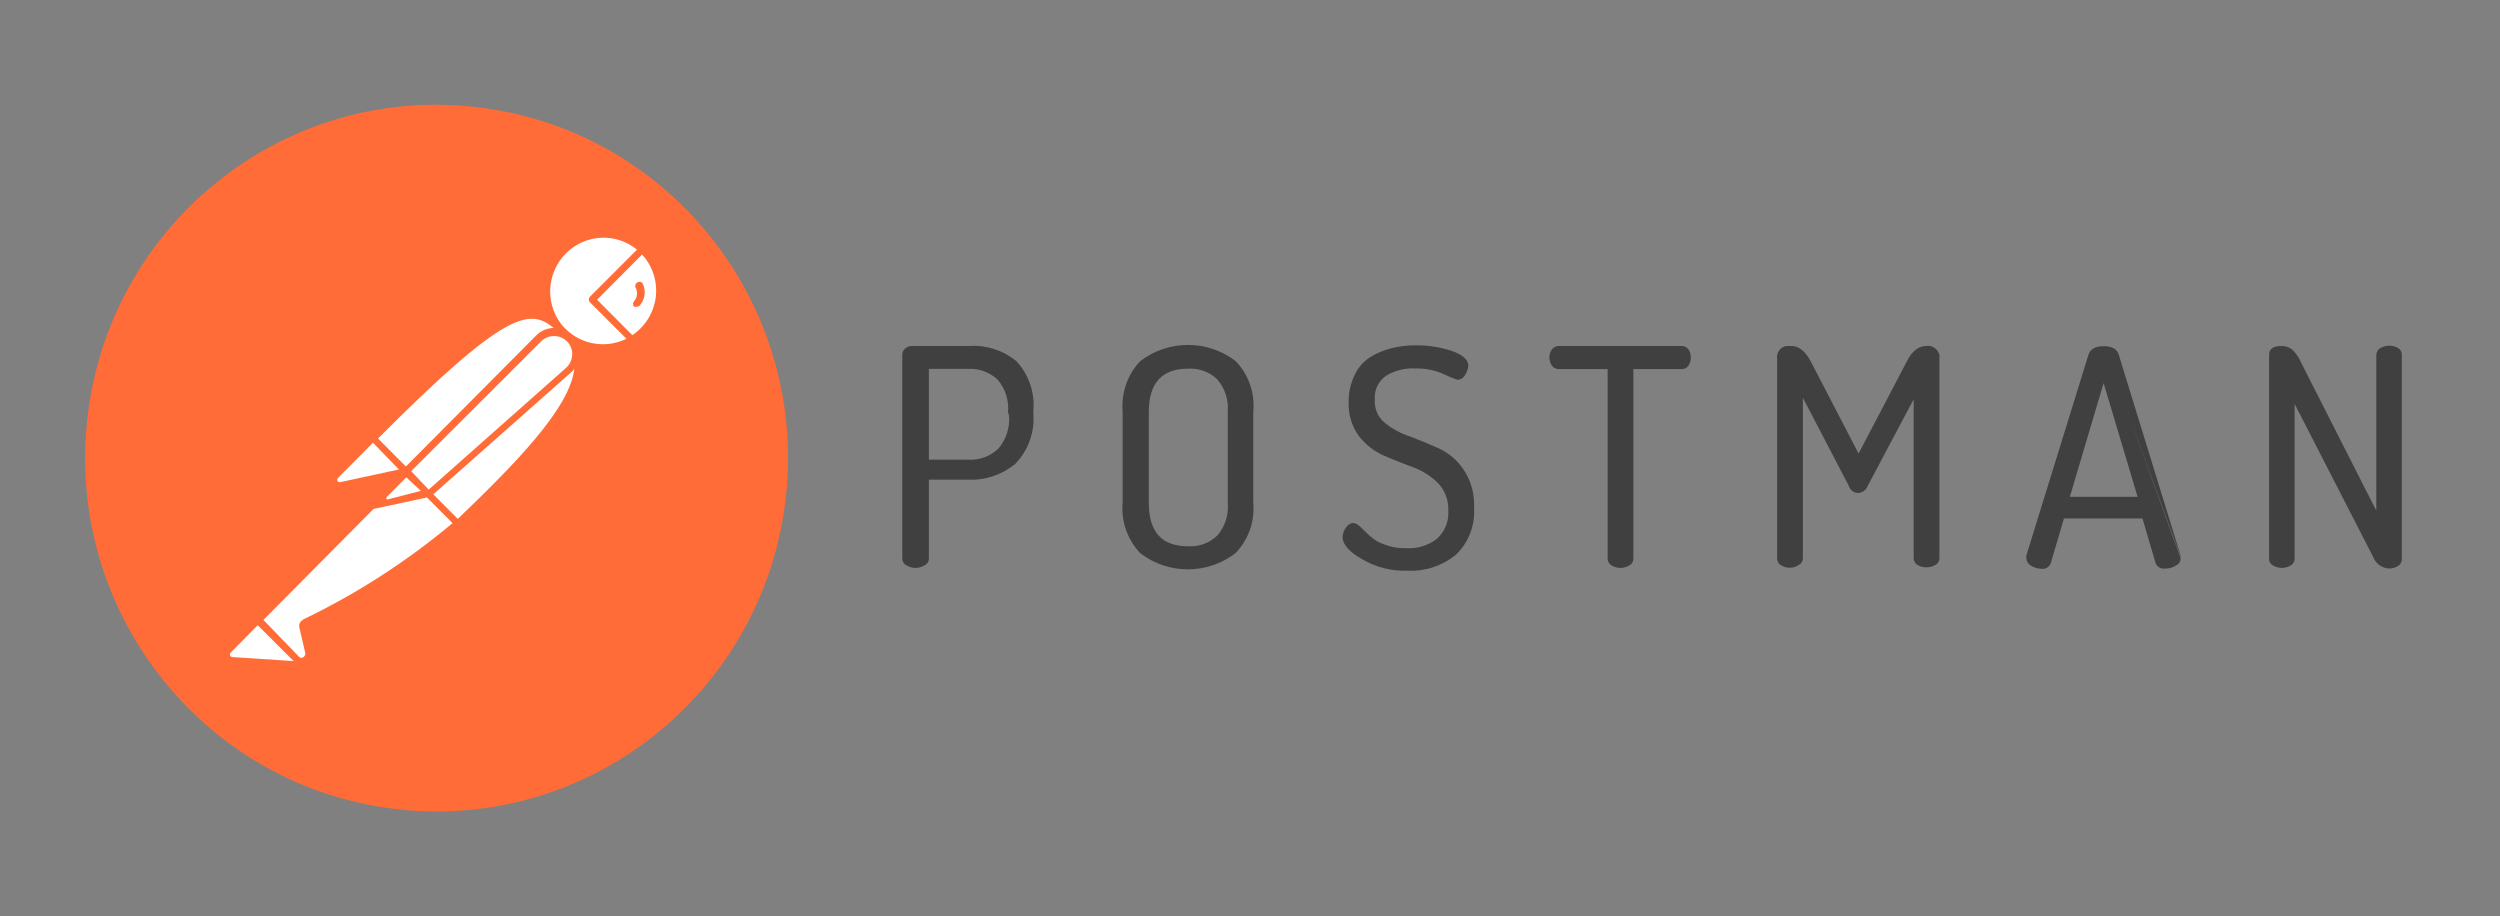
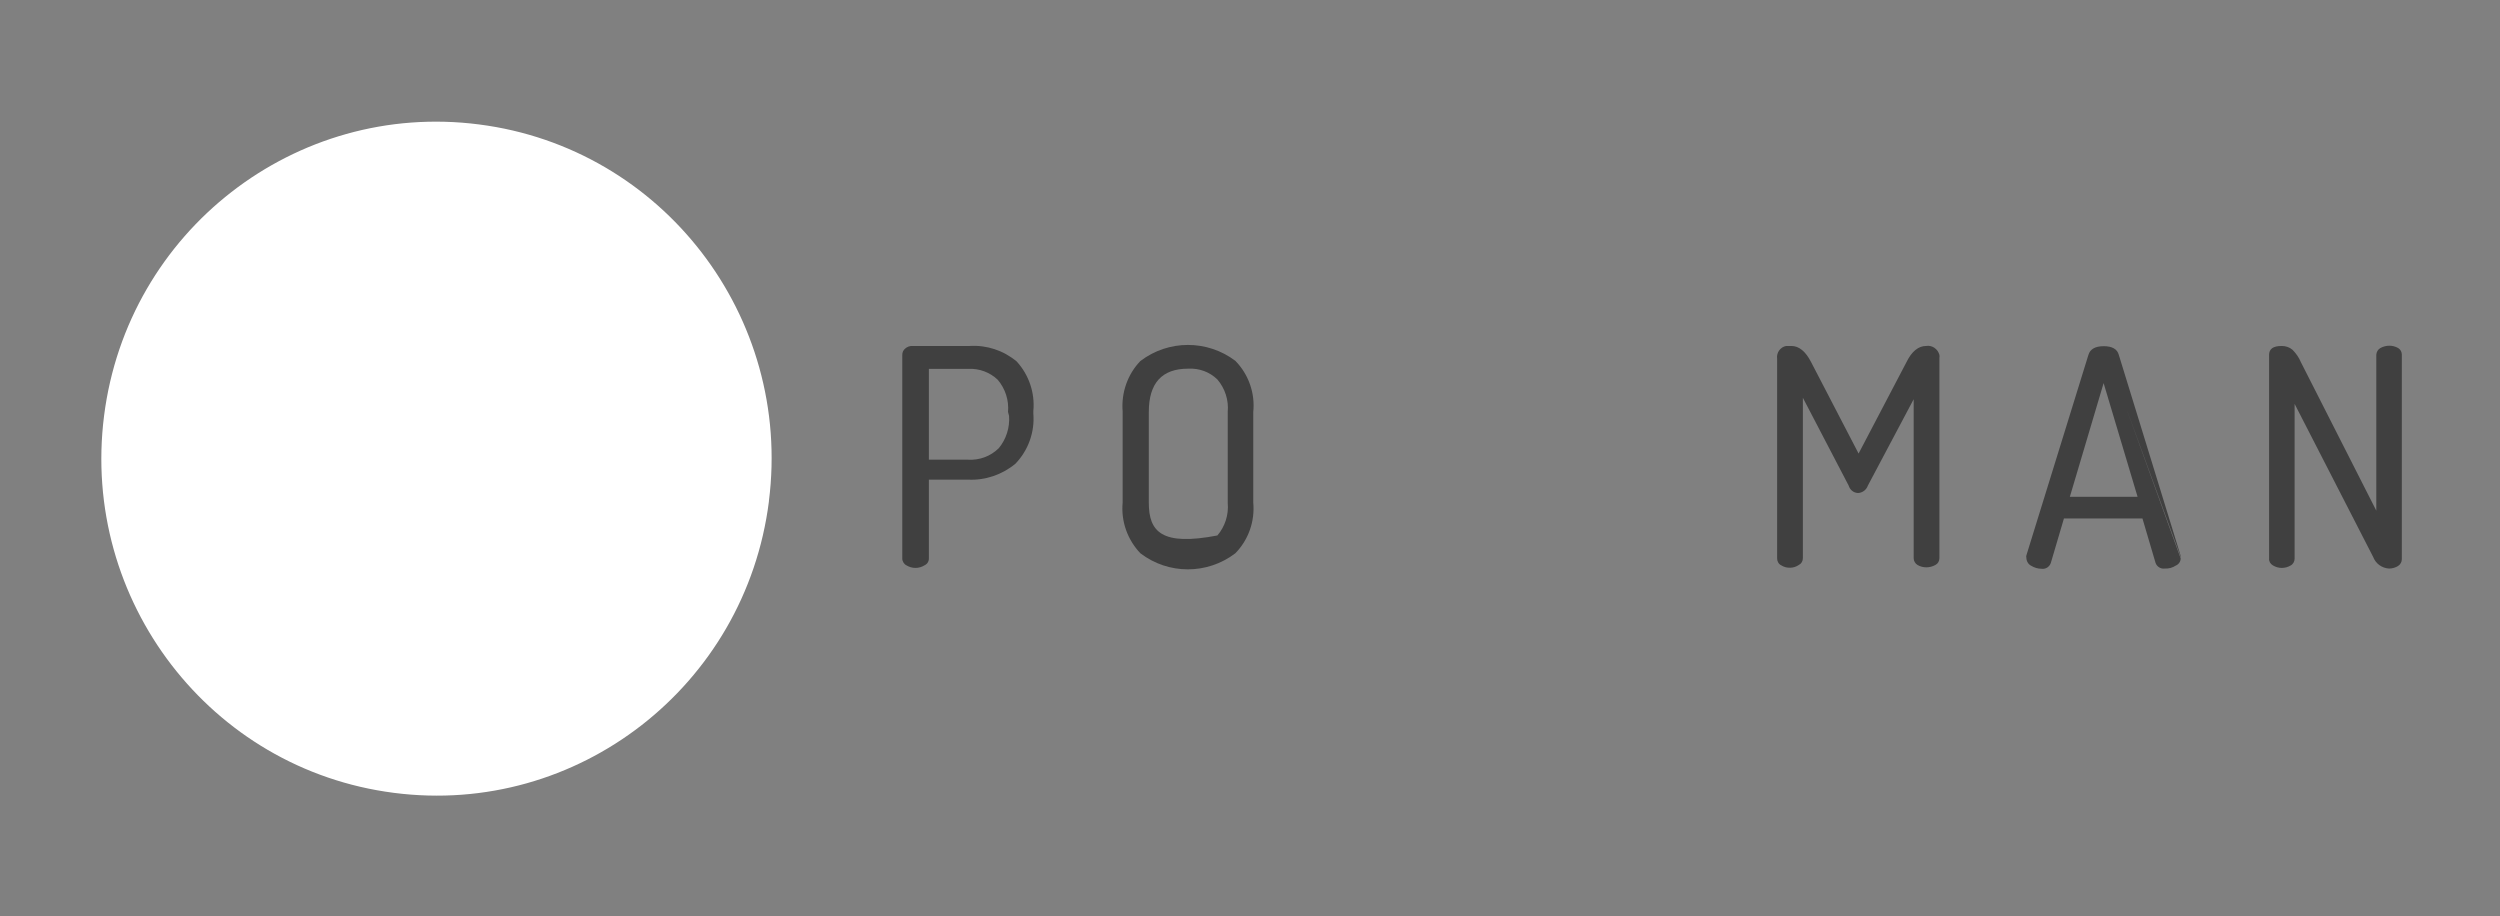
<svg xmlns="http://www.w3.org/2000/svg" width="191" height="70" viewBox="0 0 191 70" fill="none">
  <rect x="0" y="0" width="191" height="70" fill="#808080" stroke="none" />
  <path d="M36.605 9.508C22.576 7.692 9.741 17.662 7.951 31.766C6.162 45.87 16.062 58.774 30.091 60.574C44.119 62.389 56.954 52.419 58.744 38.315C58.744 38.299 58.744 38.283 58.744 38.283C60.534 24.179 50.617 11.307 36.605 9.508Z" fill="white" />
  <path d="M74.094 26.432H69.724C69.515 26.416 69.305 26.497 69.16 26.627C69.015 26.74 68.934 26.918 68.934 27.113V42.676C68.934 42.886 69.063 43.097 69.257 43.194C69.676 43.454 70.208 43.454 70.627 43.194C70.837 43.097 70.966 42.903 70.966 42.676V36.645H73.965C75.271 36.71 76.561 36.272 77.577 35.429C78.561 34.408 79.061 33.014 78.948 31.603V31.393C79.077 30.015 78.609 28.637 77.674 27.615C76.658 26.772 75.384 26.351 74.094 26.432ZM77.093 31.782C77.158 32.673 76.868 33.565 76.303 34.246C75.674 34.862 74.836 35.17 73.965 35.121H70.966V28.183H73.965C74.804 28.134 75.626 28.442 76.223 29.01C76.803 29.69 77.093 30.582 77.013 31.474L77.093 31.782Z" fill="#404040" />
-   <path d="M87.124 27.583C86.14 28.604 85.656 30.015 85.769 31.425V38.412C85.64 39.839 86.14 41.233 87.124 42.27C89.268 43.908 92.235 43.908 94.38 42.27C95.379 41.249 95.879 39.839 95.75 38.412V31.474C95.895 30.031 95.395 28.604 94.38 27.567C92.235 25.946 89.268 25.946 87.124 27.583ZM93.799 38.428C93.88 39.336 93.59 40.228 93.009 40.909C92.412 41.492 91.59 41.784 90.768 41.735C88.736 41.735 87.769 40.617 87.769 38.412V31.474C87.769 29.269 88.768 28.167 90.768 28.167C91.606 28.118 92.412 28.41 93.009 28.993C93.59 29.674 93.88 30.566 93.799 31.457V38.428Z" fill="#404040" />
-   <path d="M109.94 34.262C109.182 33.922 108.44 33.614 107.698 33.338C107.005 33.111 106.344 32.755 105.779 32.285C105.263 31.863 104.989 31.198 105.038 30.534C104.973 29.804 105.312 29.107 105.908 28.702C106.586 28.297 107.376 28.102 108.15 28.151C108.891 28.134 109.633 28.28 110.31 28.588C110.649 28.75 110.988 28.896 111.342 29.01C111.6 29.01 111.826 28.864 111.939 28.637C112.068 28.426 112.165 28.183 112.181 27.94C112.181 27.47 111.729 27.081 110.859 26.789C109.972 26.513 109.053 26.367 108.117 26.384C107.521 26.384 106.924 26.448 106.344 26.594C105.779 26.74 105.231 26.951 104.731 27.259C104.199 27.583 103.78 28.053 103.506 28.621C103.183 29.285 103.022 30.015 103.038 30.761C103.006 31.668 103.28 32.576 103.812 33.306C104.312 33.954 104.973 34.473 105.731 34.813C106.489 35.138 107.231 35.429 107.972 35.705C108.682 35.964 109.343 36.386 109.875 36.921C110.407 37.488 110.681 38.234 110.649 38.996C110.714 39.806 110.391 40.601 109.794 41.152C109.117 41.687 108.279 41.93 107.424 41.882C106.844 41.898 106.279 41.8 105.747 41.59C105.344 41.46 104.973 41.233 104.651 40.941L103.925 40.244C103.78 40.098 103.586 39.985 103.393 39.952C103.167 39.969 102.958 40.098 102.845 40.293C102.683 40.504 102.587 40.747 102.571 41.022C102.571 41.574 103.054 42.157 104.07 42.725C105.118 43.341 106.328 43.649 107.553 43.6C108.891 43.665 110.198 43.227 111.23 42.384C112.213 41.444 112.713 40.115 112.616 38.769C112.713 36.856 111.665 35.073 109.94 34.262Z" fill="#404040" />
-   <path d="M128.499 26.432H119.082C118.873 26.432 118.695 26.529 118.566 26.692C118.308 27.064 118.308 27.567 118.566 27.94C118.679 28.102 118.873 28.199 119.082 28.199H122.823V42.676C122.823 42.887 122.936 43.081 123.113 43.195C123.533 43.454 124.065 43.454 124.484 43.195C124.678 43.097 124.79 42.903 124.79 42.676V28.199H128.483C128.693 28.215 128.886 28.102 128.999 27.924C129.128 27.745 129.192 27.518 129.176 27.291C129.176 27.081 129.128 26.87 128.999 26.692C128.87 26.529 128.693 26.432 128.499 26.432Z" fill="#404040" />
+   <path d="M87.124 27.583C86.14 28.604 85.656 30.015 85.769 31.425V38.412C85.64 39.839 86.14 41.233 87.124 42.27C89.268 43.908 92.235 43.908 94.38 42.27C95.379 41.249 95.879 39.839 95.75 38.412V31.474C95.895 30.031 95.395 28.604 94.38 27.567C92.235 25.946 89.268 25.946 87.124 27.583ZM93.799 38.428C93.88 39.336 93.59 40.228 93.009 40.909C88.736 41.735 87.769 40.617 87.769 38.412V31.474C87.769 29.269 88.768 28.167 90.768 28.167C91.606 28.118 92.412 28.41 93.009 28.993C93.59 29.674 93.88 30.566 93.799 31.457V38.428Z" fill="#404040" />
  <path d="M147.155 26.432C146.575 26.432 146.059 26.838 145.656 27.664L141.996 34.651L138.368 27.664C137.948 26.838 137.432 26.432 136.868 26.432H136.465C136.013 26.513 135.707 26.951 135.772 27.405V42.66C135.772 42.887 135.884 43.098 136.094 43.195C136.304 43.325 136.545 43.389 136.787 43.373C137.013 43.373 137.239 43.292 137.432 43.162C137.626 43.065 137.739 42.871 137.739 42.644V30.388L141.238 37.099C141.335 37.424 141.609 37.651 141.947 37.667C142.302 37.651 142.592 37.424 142.705 37.099L146.204 30.501V42.644C146.204 42.854 146.317 43.049 146.494 43.162C146.914 43.406 147.43 43.406 147.865 43.162C148.058 43.065 148.171 42.871 148.171 42.644V27.356C148.187 27.275 148.187 27.194 148.171 27.113C148.058 26.675 147.623 26.351 147.155 26.432Z" fill="#404040" />
  <path d="M160.732 26.448C160.071 26.448 159.684 26.675 159.555 27.113L154.815 42.432C154.798 42.497 154.798 42.546 154.815 42.611C154.815 42.87 154.96 43.113 155.185 43.227C155.427 43.373 155.701 43.454 155.976 43.454C156.282 43.502 156.588 43.308 156.685 43L157.685 39.611H163.683L164.683 43C164.78 43.291 165.086 43.486 165.392 43.437C165.683 43.454 165.989 43.373 166.231 43.21C166.457 43.113 166.602 42.902 166.602 42.659L160.732 26.448ZM166.618 42.594V42.513L161.877 27.113C161.764 26.675 161.377 26.448 160.716 26.448L166.618 42.594ZM158.136 37.958L160.716 29.269L163.312 37.958H158.136Z" fill="#404040" />
  <path d="M183.226 26.594C182.807 26.351 182.291 26.351 181.855 26.594C181.678 26.692 181.565 26.886 181.549 27.097V39.012L175.793 27.68C175.647 27.324 175.422 27 175.148 26.724C174.922 26.529 174.632 26.432 174.325 26.432C173.664 26.432 173.358 26.659 173.358 27.113V42.676C173.342 42.887 173.454 43.081 173.648 43.195C174.067 43.454 174.599 43.454 175.019 43.195C175.196 43.097 175.309 42.887 175.309 42.676V30.858L181.307 42.546C181.501 43.065 181.984 43.405 182.517 43.438C182.758 43.438 183 43.373 183.21 43.243C183.387 43.13 183.5 42.935 183.5 42.724V27.097C183.5 26.886 183.403 26.708 183.226 26.594Z" fill="#404040" />
-   <path d="M48.714 21.568C48.569 21.633 48.489 21.812 48.553 21.957C48.553 21.974 48.569 21.974 48.569 21.99C48.73 22.314 48.698 22.719 48.456 22.995C48.344 23.108 48.327 23.303 48.44 23.416C48.44 23.416 48.44 23.416 48.456 23.433C48.521 23.449 48.602 23.449 48.666 23.433C48.747 23.433 48.843 23.384 48.892 23.319C49.295 22.849 49.376 22.184 49.085 21.633C49.005 21.52 48.843 21.487 48.714 21.568Z" fill="#FF6C37" />
-   <path d="M36.766 8.227C22.06 6.314 8.613 16.77 6.726 31.555C4.839 46.34 15.224 59.876 29.929 61.773C44.635 63.669 58.083 53.229 59.986 38.445C61.872 23.66 51.488 10.123 36.766 8.227C36.782 8.227 36.782 8.227 36.766 8.227ZM42.297 25.054C41.797 25.07 41.329 25.265 40.975 25.621L31.01 35.64L28.881 33.5C38.685 23.66 40.475 23.563 42.297 25.054ZM31.413 35.997L41.346 26.075C41.894 25.54 42.764 25.54 43.313 26.075C43.587 26.351 43.732 26.724 43.716 27.097C43.7 27.486 43.538 27.842 43.248 28.102L32.751 37.407L31.413 35.997ZM32.154 37.504L29.687 38.137C29.639 38.169 29.591 38.169 29.542 38.137C29.51 38.088 29.51 38.023 29.542 37.974L31.042 36.467L32.154 37.504ZM25.866 36.467L28.494 33.824L30.477 35.867L25.979 36.84C25.882 36.856 25.785 36.791 25.769 36.694C25.753 36.629 25.769 36.58 25.817 36.532L25.866 36.467ZM17.723 50.198C17.658 50.182 17.594 50.133 17.578 50.084C17.562 50.02 17.562 49.955 17.578 49.906L19.69 47.766L22.431 50.506L17.723 50.198ZM23.141 47.361C22.931 47.474 22.818 47.701 22.867 47.928L23.318 49.874C23.35 50.003 23.286 50.133 23.189 50.198C23.092 50.279 22.947 50.279 22.867 50.198L20.125 47.361L28.543 38.882L32.622 38.007L34.573 39.968C31.09 42.886 27.253 45.367 23.157 47.328V47.361H23.141V47.361ZM34.976 39.644L33.106 37.764L43.603 28.475C43.7 28.394 43.796 28.296 43.877 28.183C43.538 31.198 39.314 35.478 34.976 39.644ZM43.168 25.103C41.603 23.465 41.668 20.872 43.297 19.299C44.78 17.872 47.07 17.775 48.666 19.072L45.054 22.687C44.957 22.801 44.957 22.963 45.054 23.076L47.86 25.881C46.28 26.659 44.377 26.335 43.151 25.07L43.168 25.103ZM48.924 25.103C48.731 25.281 48.537 25.459 48.311 25.605L45.618 22.898L49.053 19.445C50.536 21.05 50.488 23.546 48.924 25.103Z" fill="#FF6C37" />
</svg>